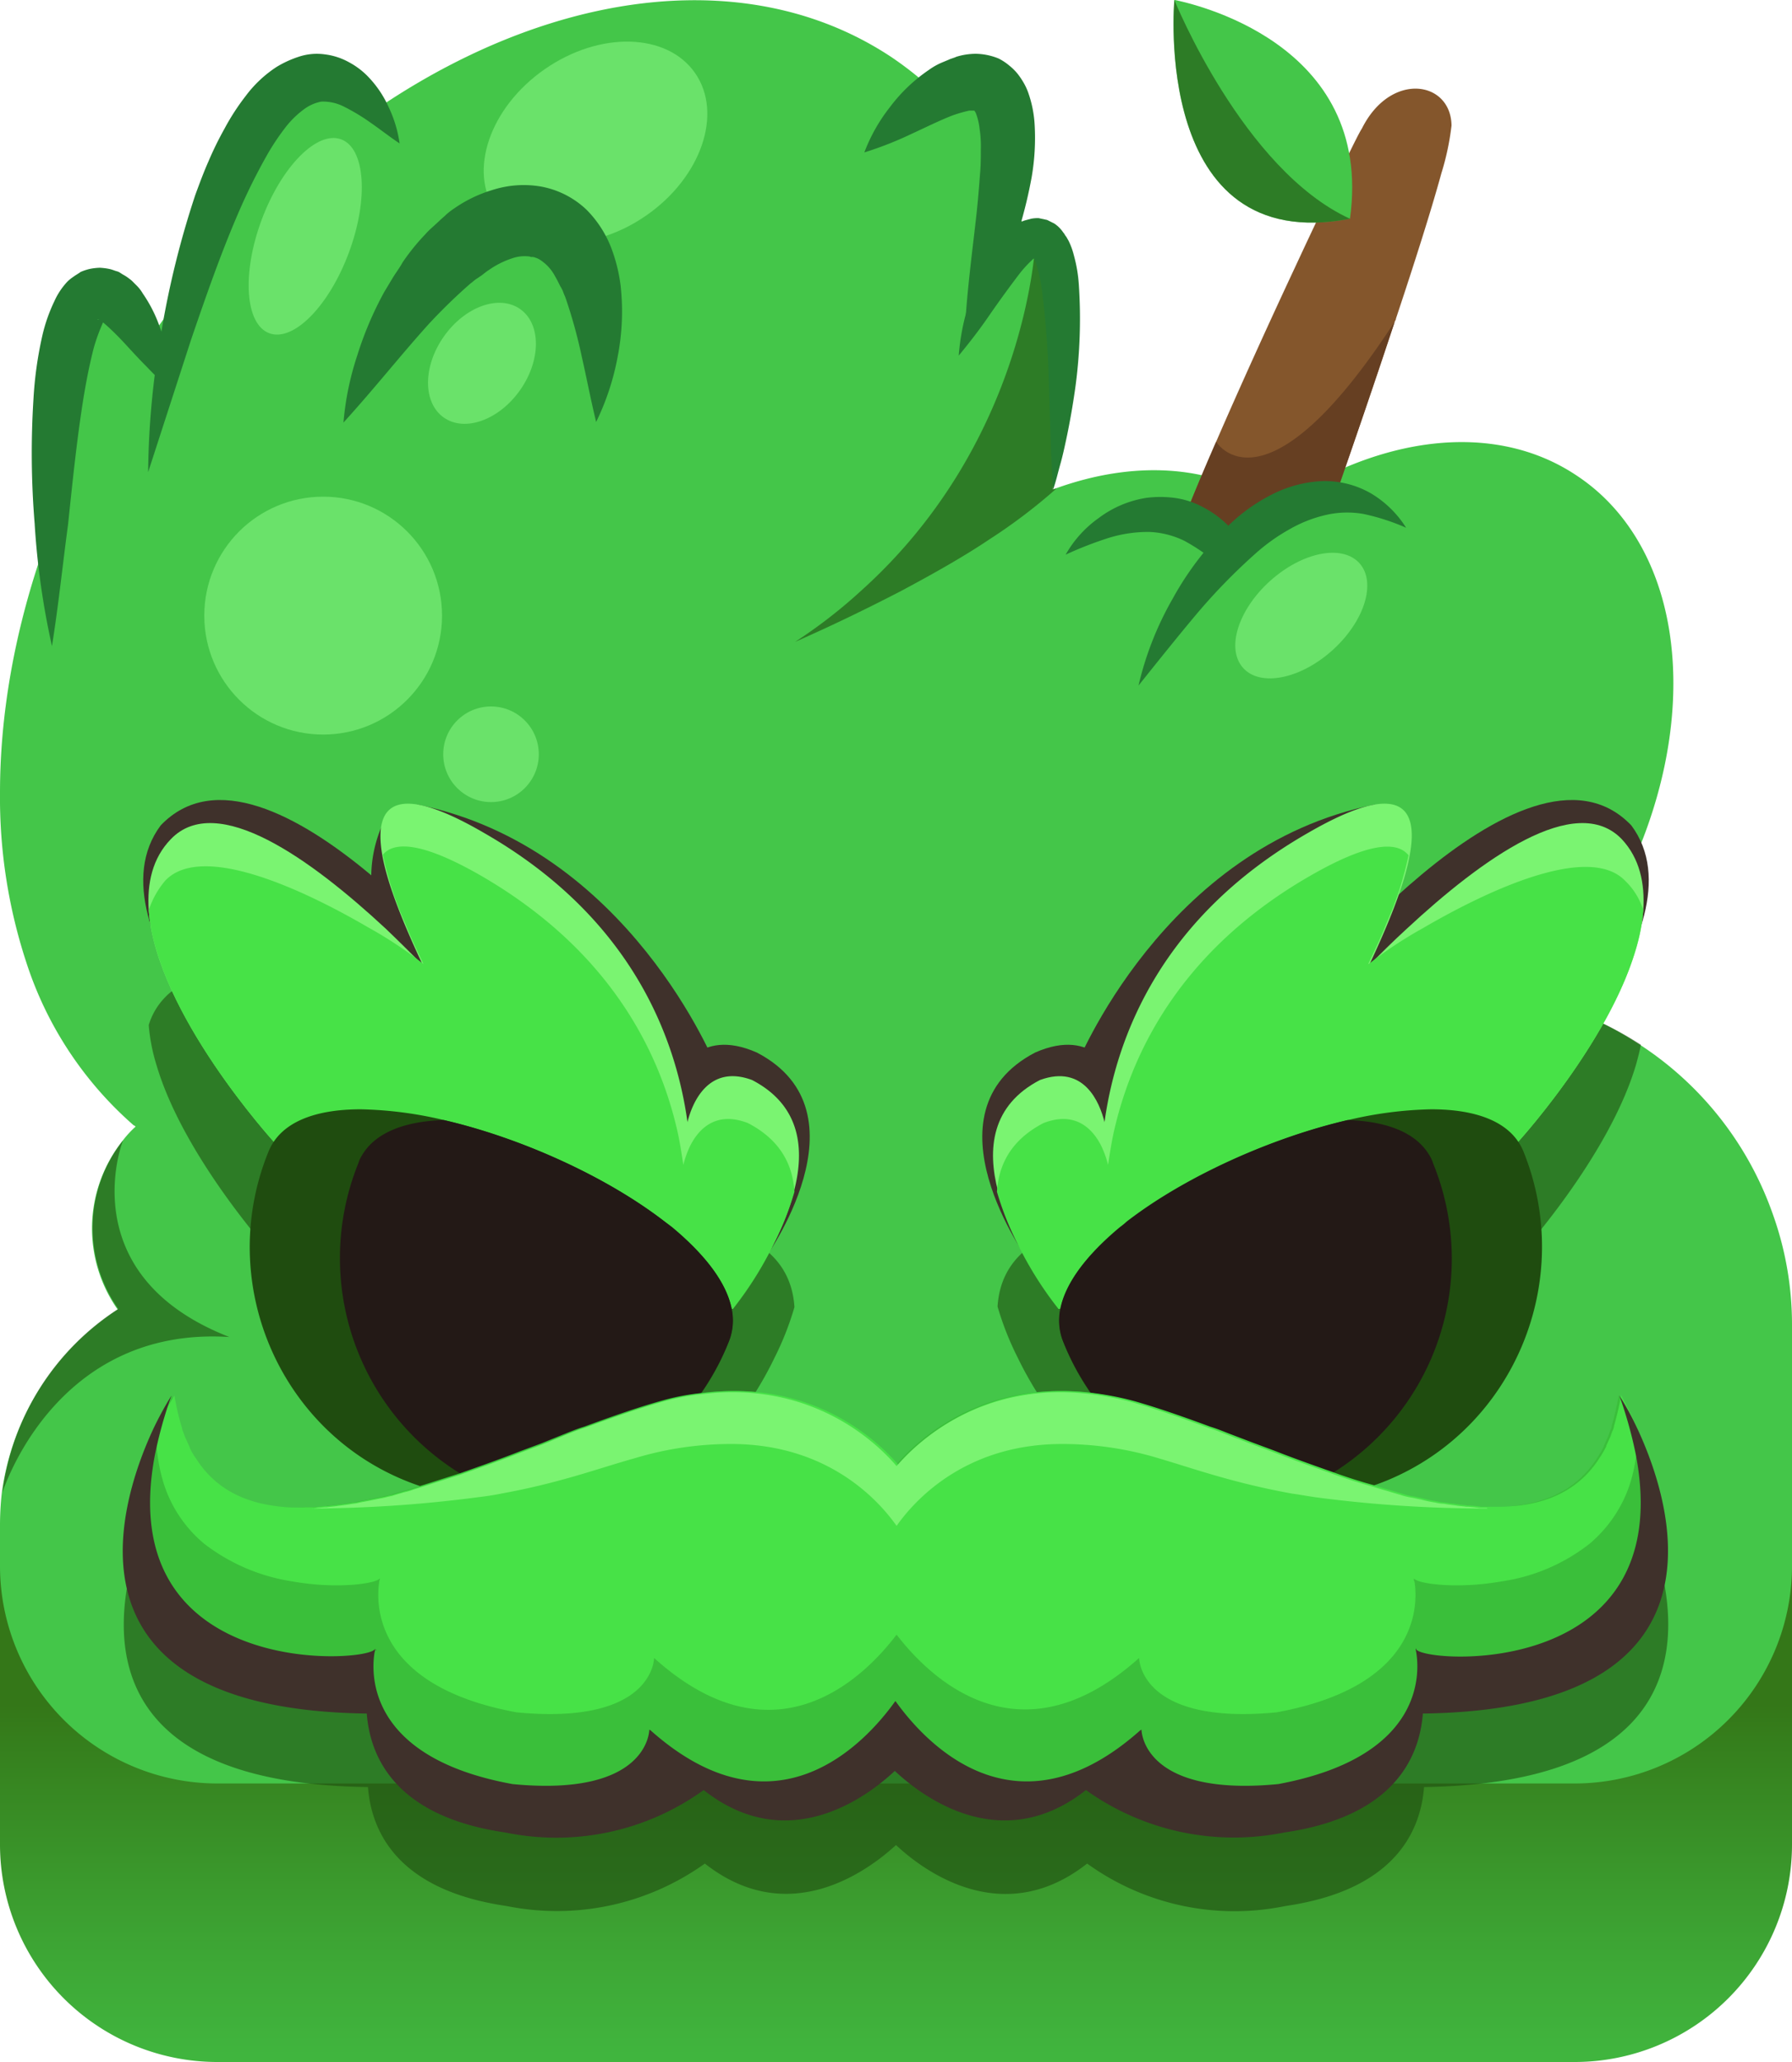
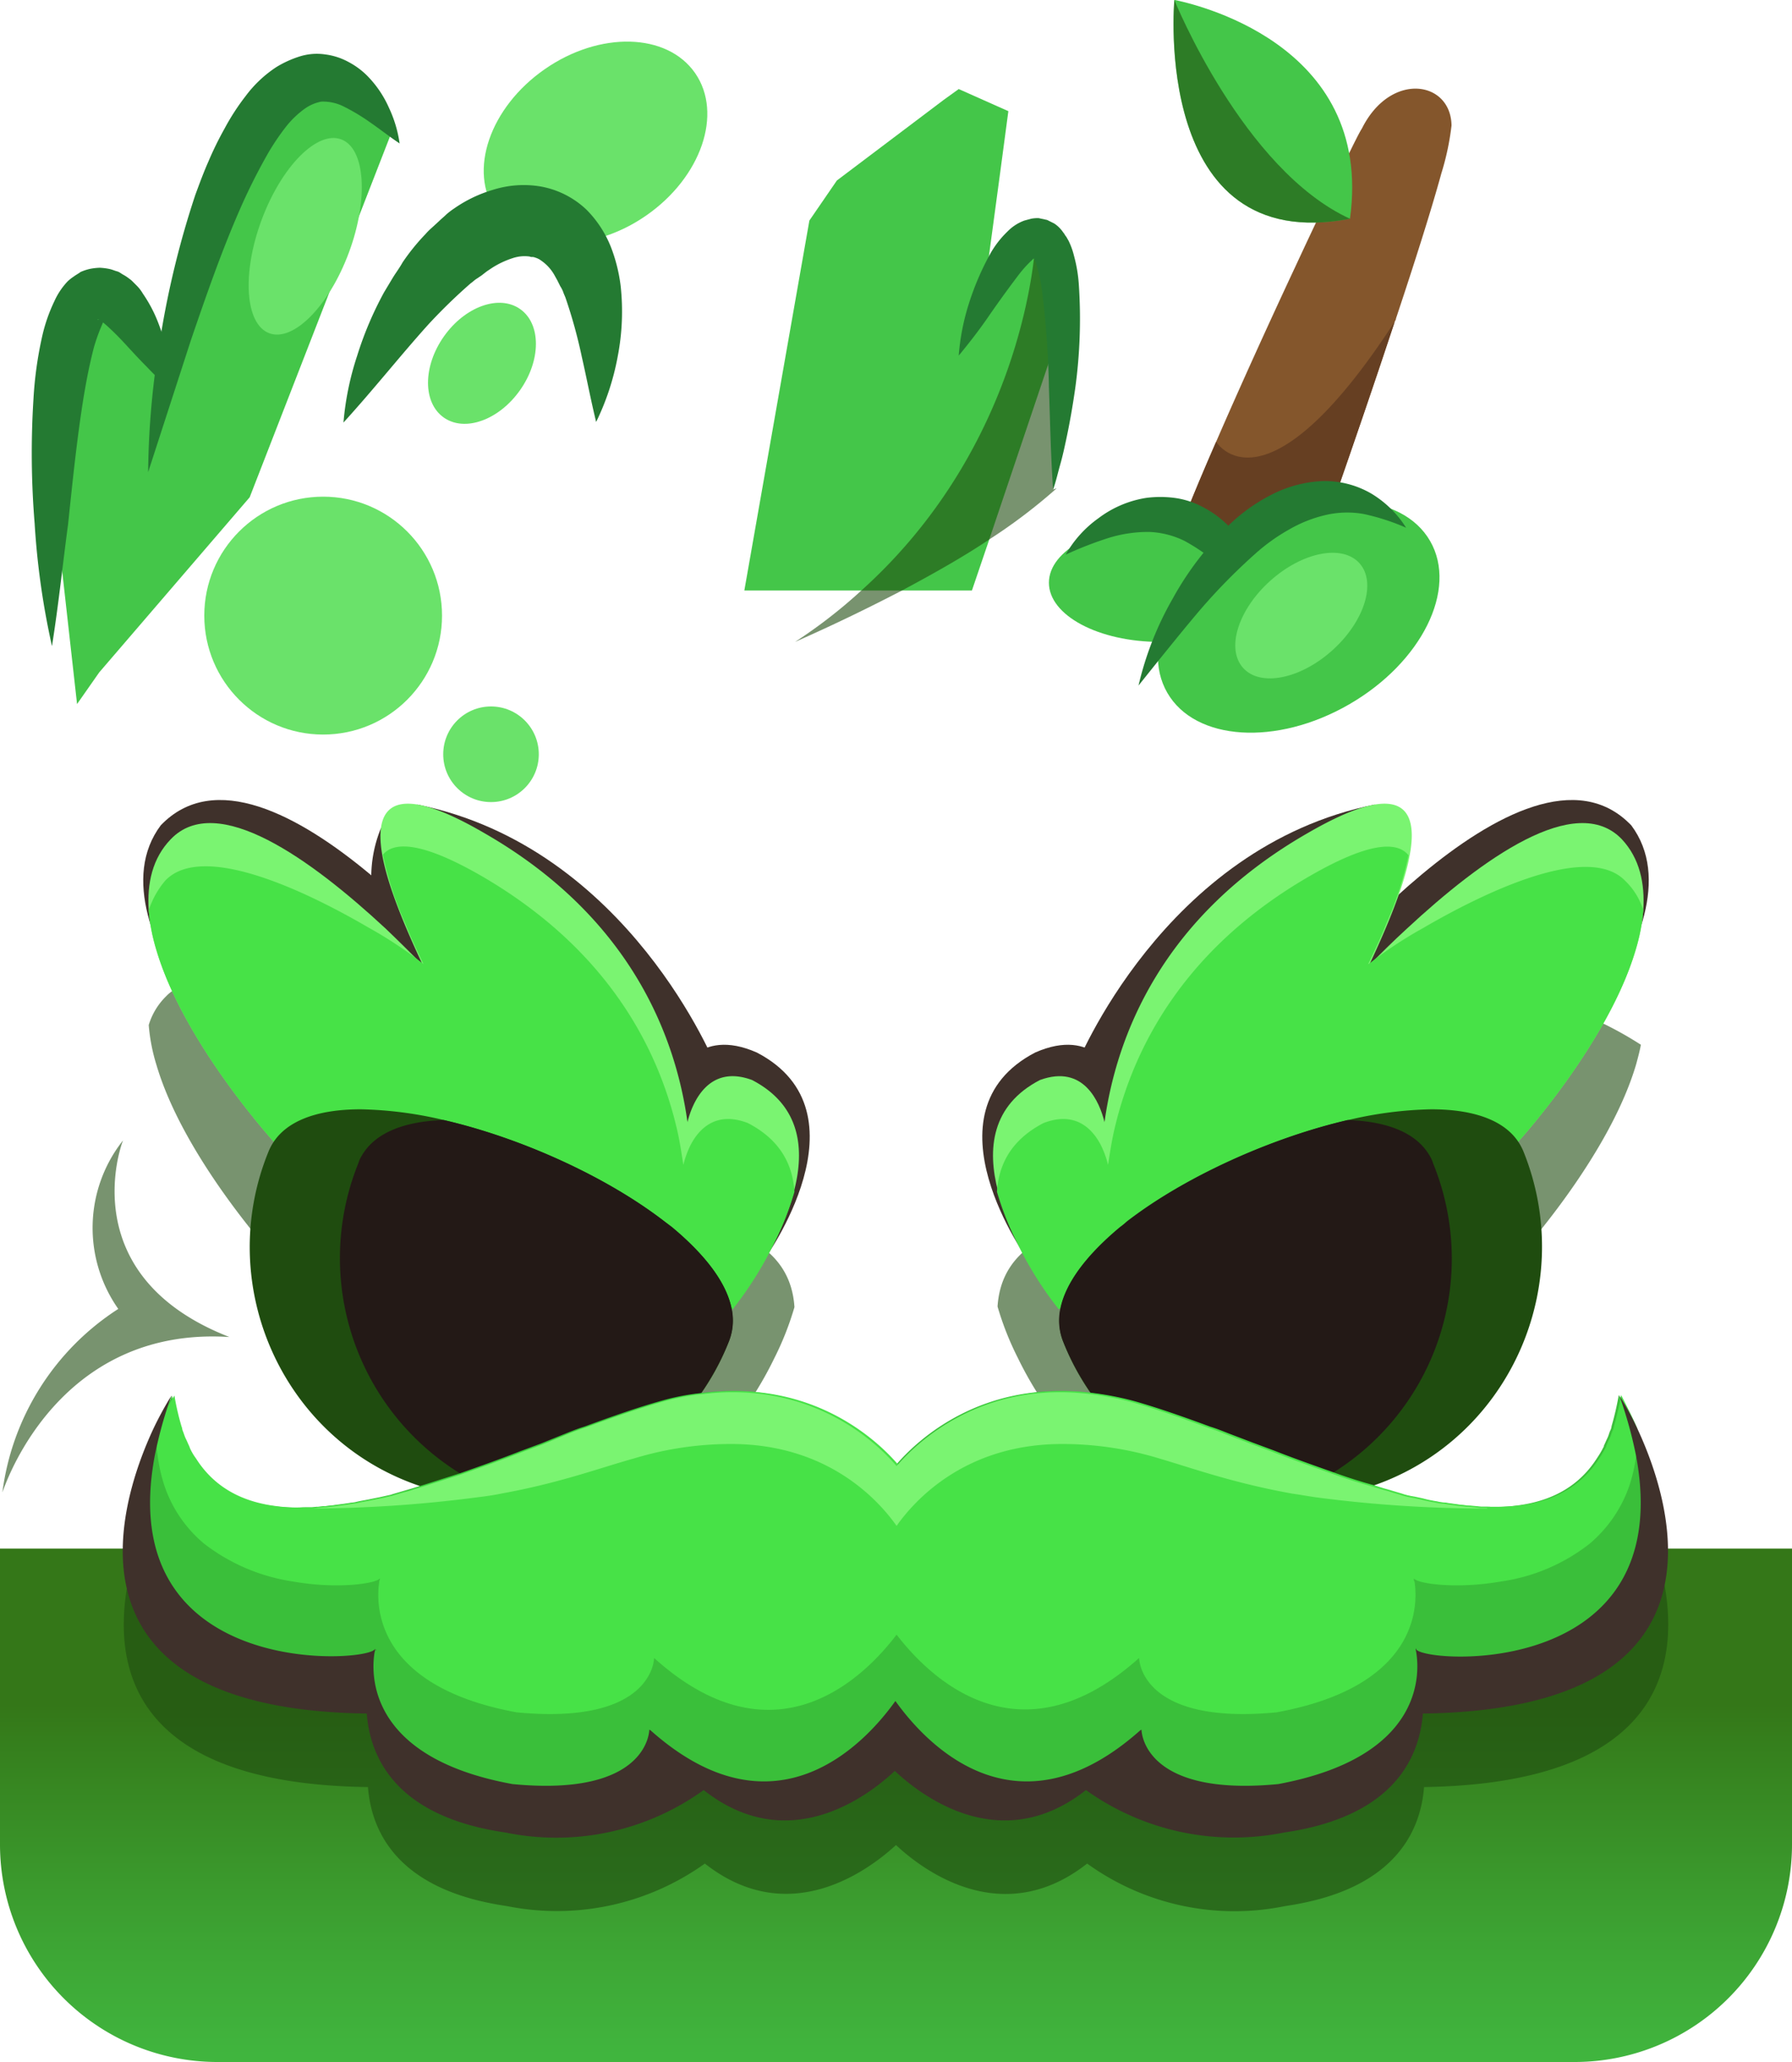
<svg xmlns="http://www.w3.org/2000/svg" id="Layer_1" data-name="Layer 1" viewBox="0 0 300 345">
  <defs>
    <style>.cls-1{fill:url(#linear-gradient);}.cls-2{fill:#44c649;}.cls-3{fill:#3f312b;}.cls-4{fill:#7af471;}.cls-5,.cls-7{fill:#1f4c0f;}.cls-5{opacity:0.6;isolation:isolate;}.cls-6{fill:#47e247;}.cls-8{fill:#231916;}.cls-9{fill:#3abf3a;}.cls-10{fill:#84562c;}.cls-11{fill:#663f22;}.cls-12{fill:#247a32;}.cls-13{fill:#6ae26a;}</style>
    <linearGradient id="linear-gradient" x1="150" y1="550.57" x2="150" y2="439.38" gradientTransform="translate(0 -154)" gradientUnits="userSpaceOnUse">
      <stop offset="0.24" stop-color="#44c649" />
      <stop offset="0.39" stop-color="#42bd43" />
      <stop offset="0.64" stop-color="#3da534" />
      <stop offset="0.95" stop-color="#357e1c" />
      <stop offset="1" stop-color="#347718" />
    </linearGradient>
  </defs>
  <path class="cls-1" d="M263.6,345H36.4A36.4,36.4,0,0,1,0,308.6H0V259.1H300v49.5A36.4,36.4,0,0,1,263.6,345Z" />
-   <path class="cls-2" d="M300,221.7V262a36.4,36.4,0,0,1-36.4,36.4H36.4A36.4,36.4,0,0,1,0,262H0v-6.7a49.33,49.33,0,0,1,.3-5.5,43.58,43.58,0,0,1,19.4-30.7,23.56,23.56,0,0,1,.8-28.2,17,17,0,0,1,2.2-2.4c-.1-.1-.2-.2-.3-.2A61.16,61.16,0,0,1,4.4,161h0A88.27,88.27,0,0,1,0,132.6C0,108.9,8,82.3,24.2,58a154.1,154.1,0,0,1,9.6-12.9c33.9-41,83.2-57,115.5-35.5a59,59,0,0,1,8.6,7.1,55.88,55.88,0,0,1,9.3,12.4,65.66,65.66,0,0,1,5.4,12.1,4.87,4.87,0,0,0,.4,1.1,27.59,27.59,0,0,1,.8,2.7,83.12,83.12,0,0,1,2.5,13.2,104.36,104.36,0,0,1-.1,23.7l.6-.2c12.8-4.6,25.6-4.1,35.6,2.5l.9.6C230.5,73,250,70.2,264,79.6c7.1,4.7,11.9,12,14.3,20.6,4.6,16.5.6,38.2-12.3,57.5-1.7,2.5-3.4,4.9-5.3,7.2-.8.9-1.5,1.8-2.3,2.7a52.3,52.3,0,0,1,15.5,6.8l.8.5a55.91,55.91,0,0,1,22,28h0A54.73,54.73,0,0,1,300,221.7Z" />
  <path class="cls-3" d="M172.1,210.8s-18-24.7,1.2-34.7c10-4.4,13.1,3.8,13.1,3.8-.5,2.5-1.3,9.2-1.3,9.2s-5.9-10.9-11.5-5.9S167.4,197.1,172.1,210.8Z" />
  <path class="cls-3" d="M180.1,178.5s14.6-36.8,50.1-43.9c-27.4,21.3-38.1,38.4-38.1,38.4l-4,16.4-5.5,1.4Z" />
  <path class="cls-3" d="M216.4,168.5s38.8-49.1,56.7-30.4C286,155.4,252,187.6,252,187.6l-39.4,3-8.6-2.9Z" />
  <path class="cls-4" d="M236,143.1c-.9,5-3.6,11.6-6.8,18.4a334.84,334.84,0,0,1-16.8,29.8l-6.1,3.4L191.5,203l-6.4,3.6a57.31,57.31,0,0,1-.6-14.9h0c.1-1.2.2-2.6.4-3.9,2-14.5,9.6-34.4,34-48.4C233.9,130.7,237.6,134.5,236,143.1Z" />
  <path class="cls-4" d="M192.1,199.7l-.6,3.3-2.6,13.6L177.4,219s-7.7-9.6-10.3-19.6c-1.9-7.2-1.1-14.5,7-18.7,7.4-2.7,10,3.8,10.8,7,.1.6.3,1.1.4,1.7l1.6-.6,4-1.5Z" />
  <path class="cls-5" d="M274.7,174.8c-.2,1.1-.5,2.2-.8,3.3-4.6,15.6-19.7,32.1-19.7,32.1l-14.7,2.2h0l-24.4,3.7-8.8-2.2-14.9,8.3-2.6,13.6-11.3,2.4h-.2a59.75,59.75,0,0,1-6.9-11,49.66,49.66,0,0,1-3.4-8.6c.3-4.6,2.4-8.7,7.8-11.5,5.2-2,8.1.8,9.6,3.7h0a16.07,16.07,0,0,1,1.2,3.3c.3-2,.6-4,1.1-6.1,3.2-13.6,11.7-30.2,32.8-42.3,9.4-5.4,14.4-5.9,16.4-3.5a56.26,56.26,0,0,1-3.7,11.4c-.9,2.3-2,4.6-3.1,6.9a69.84,69.84,0,0,1,9.2-6.1c6.4-3.8,15-8.1,22.2-9.7-.8.9-1.5,1.8-2.3,2.7A60,60,0,0,1,274.7,174.8Z" />
  <path class="cls-5" d="M24.9,171.5a30.55,30.55,0,0,0,1.3,6.7c4.6,15.6,19.7,32.1,19.7,32.1l14.7,2.2h0L85,216.2l8.8-2.2,14.8,8.3,2.6,13.6,11.3,2.4h.2a59.75,59.75,0,0,0,6.9-11,49.66,49.66,0,0,0,3.4-8.6c-.3-4.6-2.4-8.7-7.8-11.5-5.2-2-8.1.8-9.6,3.7h0a16.07,16.07,0,0,0-1.2,3.3c-.3-2-.6-4-1.1-6.1-3.2-13.6-11.7-30.2-32.8-42.3-9.4-5.4-14.4-5.9-16.4-3.4a56.26,56.26,0,0,0,3.7,11.4c.9,2.3,2,4.6,3.1,6.9a69.84,69.84,0,0,0-9.2-6.1c-10.8-6.3-27.8-14.3-33.9-7.9A11.29,11.29,0,0,0,24.9,171.5Z" />
  <path class="cls-5" d="M238.4,299c-.6,7.8-5.3,17.3-23.2,19.9a42.17,42.17,0,0,1-33.2-7.1c-14,11-27.2,1.4-32-3.1-4.8,4.4-18,14.1-32,3.1a42.57,42.57,0,0,1-33.2,7.1c-17.9-2.6-22.6-12.1-23.2-19.9-38-.5-42.9-18.6-40.3-33.6a52.59,52.59,0,0,1,2.7-9.6c.5-1.2.9-2.3,1.4-3.4a11.73,11.73,0,0,1,.5-1.1c.5-1,1-1.9,1.4-2.7a26.06,26.06,0,0,1,1.7-2.8,25.65,25.65,0,0,0,5,12.6h0c3.6,4.3,8.8,6.1,14.8,6.3,18.1.7,44.2-12.9,61.8-17.7,22.5-6.2,35.5,6.1,39.4,10.7,3.9-4.6,16.9-16.8,39.4-10.7,17.5,4.8,43.7,18.4,61.8,17.7,6.1-.2,11.2-2,14.8-6.3h0c2.5-2.9,4.2-7,5-12.6a26.06,26.06,0,0,1,1.7,2.8c.4.8.9,1.7,1.4,2.7.2.4.3.7.5,1.1.5,1,.9,2.2,1.4,3.4a52.59,52.59,0,0,1,2.7,9.6C281.3,280.3,276.4,298.4,238.4,299Z" />
  <path class="cls-4" d="M275.1,152.3c-1.2,17.1-21,38.8-21,38.8L215,197l-8.8-2.2,10.9-20s5-6,12-13.2c2-2,4.1-4.1,6.4-6.2,12.6-11.7,28.3-23,36-15C274.5,143.6,275.4,147.8,275.1,152.3Z" />
  <path class="cls-6" d="M275.1,152.3a30.55,30.55,0,0,1-1.3,6.7c-4.6,15.6-19.7,32.1-19.7,32.1l-14.7,2.2h0L215,197l-8.8-2.2L191.3,203l-2.6,13.6L177.4,219h-.2a59.75,59.75,0,0,1-6.9-11,49.66,49.66,0,0,1-3.4-8.6c.3-4.6,2.4-8.7,7.8-11.5,5.2-2,8.1.8,9.6,3.7h0a16.07,16.07,0,0,1,1.2,3.3c.3-1.9.6-4,1.1-6.1,3.2-13.6,11.7-30.2,32.8-42.3,9.4-5.4,14.4-5.9,16.4-3.4a56.26,56.26,0,0,1-3.7,11.4c-.9,2.3-2,4.6-3.1,6.9a69.84,69.84,0,0,1,9.2-6.1C249,149,266,141,272.1,147.4A11.45,11.45,0,0,1,275.1,152.3Z" />
  <path class="cls-7" d="M178,224.5a41.36,41.36,0,0,0,54.2,23.2c21.3-8.8,31.5-33.4,22.9-54.9-2-5.1-7.9-7.2-15.5-7.2a65.37,65.37,0,0,0-13.9,1.8C201.6,193,172.6,210.8,178,224.5Z" />
  <path class="cls-8" d="M217.2,249.5a23,23,0,0,1-3.4,1.2,41.48,41.48,0,0,1-32.4-19.5,42.16,42.16,0,0,1-3.4-6.7,9.41,9.41,0,0,1-.5-5.5c.9-4.5,4.6-9.2,10-13.7a10.63,10.63,0,0,0,1.1-.9c9.7-7.5,24.1-14,37-17,6.4.2,11.4,2,13.7,5.9h0a5.17,5.17,0,0,1,.6,1.3,42.21,42.21,0,0,1-22.7,54.9Z" />
  <path class="cls-3" d="M127.9,210.8s18-24.7-1.2-34.7c-10-4.4-13.1,3.8-13.1,3.8.5,2.5,1.3,9.2,1.3,9.2s5.9-10.9,11.5-5.9S132.6,197.1,127.9,210.8Z" />
  <path class="cls-3" d="M119.9,178.5s-14.6-36.8-50.1-43.9c27.4,21.3,38.1,38.4,38.1,38.4l4,16.4,5.5,1.4Z" />
  <path class="cls-3" d="M63.8,138.5a21.58,21.58,0,0,0-1.6,9.7c.3,6.1,6.9,6.3,6.9,6.3Z" />
  <path class="cls-3" d="M83.6,168.5s-38.8-49.1-56.7-30.4C14,155.4,48,187.5,48,187.5l39.4,3,8.6-2.9Z" />
  <path class="cls-4" d="M64,143.1c.9,5,3.6,11.6,6.8,18.4a334.84,334.84,0,0,0,16.8,29.8l6.1,3.4,14.8,8.3,6.4,3.6a57.31,57.31,0,0,0,.6-14.9h0c-.1-1.2-.2-2.6-.4-3.9-2-14.5-9.6-34.4-34-48.4C66.2,130.7,62.5,134.5,64,143.1Z" />
  <path class="cls-4" d="M107.9,199.7l.6,3.3,2.6,13.6,11.5,2.4s7.7-9.6,10.3-19.6c1.9-7.2,1.1-14.5-7-18.7-7.3-2.7-10,3.8-10.8,7a10.1,10.1,0,0,0-.3,1.7l-1.6-.6-4-1.5Z" />
  <path class="cls-4" d="M24.9,152.3c1.2,17.1,21,38.8,21,38.8L85,197l8.8-2.2-10.9-20s-5-6-12-13.2c-2-2-4.1-4.1-6.3-6.2-12.6-11.7-28.3-23-36-15C25.5,143.6,24.6,147.8,24.9,152.3Z" />
  <path class="cls-6" d="M24.9,152.3a30.55,30.55,0,0,0,1.3,6.7c4.6,15.6,19.7,32.1,19.7,32.1l14.7,2.2h0L85,197l8.8-2.2,14.8,8.2,2.6,13.6,11.3,2.4h.2a59.75,59.75,0,0,0,6.9-11,49.66,49.66,0,0,0,3.4-8.6c-.3-4.6-2.4-8.7-7.8-11.5-5.2-2-8.1.8-9.6,3.7h0a16.07,16.07,0,0,0-1.2,3.3c-.3-1.9-.6-4-1.1-6.1-3.2-13.6-11.7-30.1-32.8-42.3-9.4-5.4-14.4-5.9-16.4-3.5a56.26,56.26,0,0,0,3.7,11.4c.9,2.3,2,4.6,3.1,6.9a69.84,69.84,0,0,0-9.2-6.1c-10.8-6.3-27.8-14.3-34-7.9A14.59,14.59,0,0,0,24.9,152.3Z" />
  <path class="cls-7" d="M122,224.5a41.36,41.36,0,0,1-54.2,23.2c-21.3-8.7-31.6-33.4-22.9-54.9,2-5.1,7.9-7.2,15.5-7.2a65.37,65.37,0,0,1,13.9,1.8C98.4,193,127.5,210.8,122,224.5Z" />
  <path class="cls-8" d="M82.8,249.5a23,23,0,0,0,3.4,1.2,41.48,41.48,0,0,0,32.4-19.5,42.16,42.16,0,0,0,3.4-6.7,9.41,9.41,0,0,0,.5-5.5c-.9-4.5-4.6-9.2-10-13.7l-1.2-.9c-9.7-7.5-24-14-37-17-6.4.2-11.4,2-13.7,5.9h0a5.17,5.17,0,0,0-.6,1.3A42.34,42.34,0,0,0,82.8,249.5Z" />
  <path class="cls-9" d="M276,255.7c-.5,11.8-6.6,17.8-6.6,17.8L244.2,282l-5.8,2.2h-.1l-1.1,2.2h0l-4.4,8.4-23.1,9.9-23.6-7.4-1.8.3-2.9.5-8.2,1.4-17.3-3.6-5.9-5-5.9,5-17.3,3.6-8.2-1.4-2.9-.5-1.8-.3-23.6,7.4-23.2-9.9-4.4-8.4h0l-1.2-2.2h-.1L55.6,282l-25.2-8.4s-6.1-5.9-6.6-17.8a38.54,38.54,0,0,1,1.5-12.6,12.09,12.09,0,0,1,.5-1.8,53.58,53.58,0,0,1,3-7.9,43.71,43.71,0,0,0,1.2,5.2c.1.2.1.5.2.7.2.5.3.9.5,1.3s.4.9.6,1.3c0,.1.1.2.1.3a9.5,9.5,0,0,0,1,1.7c3.1,4.9,7.8,7.3,13.5,8a25.72,25.72,0,0,0,4.8.2h1.5l.8-.1a4.1,4.1,0,0,0,1.1-.1h.4c.5-.1,1-.1,1.6-.2l1.5-.2.7-.1c.5-.1.9-.1,1.3-.2.8-.2,1.6-.3,2.5-.5l1.5-.3,1.8-.4.3-.1,1.7-.5,1.7-.5,1.3-.4,6.6-2.1c3.4-1.2,6.8-2.4,10.1-3.7l3.5-1.3,4.2-1.7c1-.4,2-.8,3-1.1,4.6-1.7,8.9-3.2,12.8-4.3a38.5,38.5,0,0,1,6.6-1.3h0c18.4-2.4,29.3,7.9,32.8,12,3.5-4.1,14.4-14.4,32.8-12h0a51.3,51.3,0,0,1,6.6,1.3c3.9,1.1,8.2,2.6,12.8,4.3,1,.3,2,.7,3,1.1l4.2,1.6,3.5,1.3c3.3,1.3,6.7,2.5,10.1,3.7q3.3,1.2,6.6,2.1l1.3.4,1.7.5,1.7.5.3.1,1.8.4,1.4.3a20.48,20.48,0,0,0,2.4.5,5.9,5.9,0,0,0,1.4.2l.6.1,1.5.2c.5.1,1.1.1,1.6.2h.4a4.1,4.1,0,0,0,1.1.1l.8.1h1.5a25.72,25.72,0,0,0,4.8-.2c5.7-.7,10.4-3.1,13.5-8a15.05,15.05,0,0,0,1-1.7.37.37,0,0,0,.1-.3c.2-.4.4-.9.6-1.3s.3-.9.5-1.3a1.85,1.85,0,0,0,.2-.7,48.75,48.75,0,0,0,1.2-5.2,58.21,58.21,0,0,1,3,7.9,12.09,12.09,0,0,1,.5,1.8A38.54,38.54,0,0,1,276,255.7Z" />
  <path class="cls-6" d="M274.1,239v2.4a16.35,16.35,0,0,1-.2,2.2,26.78,26.78,0,0,1-1.1,4.9,22.12,22.12,0,0,1-6.7,9.8h0a31.08,31.08,0,0,1-14.8,6.3c-7.4,1.3-13.9.4-14.6-.5h0v.2a.37.37,0,0,0,.1.3c.5,3.1,1.5,17.4-23.1,21.9-23,2.2-23-9.1-23-9.1-20,17.9-34.9,3.5-40.6-3.9-5.7,7.5-20.6,21.9-40.6,3.9,0,0,0,11.3-23,9.1C62,282,63,267.7,63.5,264.6a.37.37,0,0,1,.1-.3v-.2h0c-.8.9-7.3,1.8-14.6.5a32.09,32.09,0,0,1-14.8-6.3h0a21.58,21.58,0,0,1-6.7-9.8,26.78,26.78,0,0,1-1.1-4.9,16.35,16.35,0,0,1-.2-2.2,19.22,19.22,0,0,1,0-2.4,48.26,48.26,0,0,1,3-5.5,43.71,43.71,0,0,0,1.2,5.2c.1.2.1.5.2.7.2.5.3.9.5,1.3s.4.9.6,1.3c0,.1.1.2.1.3a9.5,9.5,0,0,0,1,1.7c3.1,4.9,7.8,7.3,13.5,8a25.72,25.72,0,0,0,4.8.2h1.5l.8-.1,1.1-.1h.4c.5-.1,1-.1,1.6-.2l1.5-.2.7-.1c.5-.1.9-.1,1.3-.2.8-.2,1.6-.3,2.5-.5l1.5-.3c.6-.1,1.2-.3,1.8-.4l.3-.1,1.7-.5a10.93,10.93,0,0,0,1.7-.5l1.3-.4,6.6-2.1c3.4-1.2,6.8-2.4,10.1-3.7l3.5-1.3,4.2-1.7c1-.4,2-.8,3-1.1,4.6-1.7,8.9-3.2,12.8-4.3a38.5,38.5,0,0,1,6.6-1.3h0c18.4-2.4,29.3,7.9,32.8,12,3.5-4.1,14.4-14.4,32.8-12h0a51.3,51.3,0,0,1,6.6,1.3c3.9,1.1,8.2,2.6,12.8,4.3,1,.3,2,.7,3,1.1l4.2,1.6,3.5,1.3c3.3,1.3,6.7,2.5,10.1,3.7q3.3,1.2,6.6,2.1l1.3.4c.6.2,1.1.3,1.7.5l1.7.5.3.1a11.63,11.63,0,0,0,1.8.4l1.4.3a20.48,20.48,0,0,0,2.4.5,5.9,5.9,0,0,0,1.4.2l.6.1,1.5.2c.5.1,1.1.1,1.6.2h.4l1.1.1.8.1h1.5a38.54,38.54,0,0,0,4.8-.2c5.7-.7,10.4-3.1,13.5-8a15.05,15.05,0,0,0,1-1.7.37.37,0,0,0,.1-.3c.2-.4.4-.9.6-1.3s.3-.9.5-1.3a1.85,1.85,0,0,0,.2-.7,48.75,48.75,0,0,0,1.2-5.2C272.3,235.2,273.3,237.1,274.1,239Z" />
  <path class="cls-3" d="M274.1,239a48.26,48.26,0,0,0-3-5.5,72.1,72.1,0,0,1,2.8,10.1c6.9,37.1-34.6,34.8-36.8,32.4a.35.35,0,0,0-.1-.2v.2h0a4.33,4.33,0,0,1,.1.5c.5,3.1,1.6,17.4-23.1,22-22.7,2.2-22.9-8.9-22.9-9.1h0l-.2.1c-20.9,18.6-36,2.1-41-4.9-5,7-20.1,23.5-41,4.9l-.2-.1h0c0,.2-.2,11.3-22.9,9.1-24.7-4.5-23.6-18.9-23.1-22a4.33,4.33,0,0,0,.1-.5h0v-.2a.31.31,0,0,1-.1.2c-2.2,2.3-43.7,4.6-36.8-32.4a72.1,72.1,0,0,1,2.8-10.1,58.59,58.59,0,0,0-3,5.5c-6.4,13.7-16,47,35.7,47.7.6,7.8,5.3,17.3,23.2,19.9a42.17,42.17,0,0,0,33.2-7.1c14.1,11.1,27.3,1.2,32-3.2,4.7,4.4,17.9,14.3,32,3.2a42.57,42.57,0,0,0,33.2,7.1c17.9-2.6,22.6-12.1,23.2-19.9C290.1,286,280.5,252.7,274.1,239Z" />
  <path class="cls-3" d="M62.9,276.2V276h0C63,276,62.9,276.1,62.9,276.2Z" />
  <path class="cls-3" d="M62.9,276.2V276h0C63,276,62.9,276.1,62.9,276.2Z" />
  <path class="cls-4" d="M249,252.4h0a219.74,219.74,0,0,1-28.1-1.8c-1.6-.2-3.1-.5-4.6-.7-9.9-1.8-16.2-4.1-22.3-5.9a55.76,55.76,0,0,0-16.2-2.4c-16.1,0-24.6,9.3-27.7,13.7-3.1-4.4-11.6-13.7-27.7-13.7a55.76,55.76,0,0,0-16.2,2.4c-6.1,1.7-12.4,4.1-22.3,5.9-1.4.3-3,.5-4.6.7a220.14,220.14,0,0,1-28.2,1.8h1.3l.8-.1,1.1-.1h.4c.5-.1,1-.1,1.6-.2l1.5-.2.7-.1c.5-.1.9-.1,1.3-.2.8-.2,1.6-.3,2.5-.5l1.5-.3c.6-.1,1.2-.3,1.8-.4l.3-.1,1.7-.5a10.93,10.93,0,0,0,1.7-.5l1.3-.4,6.6-2.1c3.4-1.2,6.8-2.4,10.1-3.7l3.5-1.3,4.1-1.7c1-.4,2-.8,3-1.1,4.6-1.7,8.9-3.2,12.8-4.3a38.5,38.5,0,0,1,6.6-1.3h0c18.4-2.4,29.3,7.9,32.8,12,3.5-4.1,14.4-14.4,32.8-12h0a51.3,51.3,0,0,1,6.6,1.3c3.9,1.1,8.2,2.6,12.8,4.3,1,.3,2,.7,3,1.1l4.2,1.6,3.5,1.3c3.3,1.3,6.7,2.5,10.1,3.7q3.3,1.2,6.6,2.1l1.3.4c.6.2,1.1.3,1.7.5l1.7.5.3.1a11.63,11.63,0,0,0,1.8.4l1.4.3a20.48,20.48,0,0,0,2.4.5,5.9,5.9,0,0,0,1.4.2l.6.1,1.5.2c.5.1,1.1.1,1.6.2h.4l1.1.1.8.1h1.2Z" />
  <path class="cls-10" d="M243,21a43.83,43.83,0,0,1-1.7,8c-1.7,6.2-4.5,15-7.6,24.3,0,.2-.1.3-.2.5h0c-6.8,20.6-14.8,43-14.8,43-4.1,4.8-22.1,0-22.1-4.8,0-1.5,2.9-8.7,7-18.1h0c3.9-9,8.9-20,13.4-29.6,3.2-6.9,6.2-13.1,8.2-17.3,1.4-2.9,2.4-4.9,2.8-5.5C232.8,11.9,242.9,13.5,243,21Z" />
  <path class="cls-2" d="M226,36.6C192.7,43,196.6,0,196.6,0h.1C199,.5,230.1,6.9,226,36.6Z" />
  <path class="cls-5" d="M226,36.6C192.7,43,196.6,0,196.6,0S208.1,28.4,226,36.6Z" />
  <path class="cls-11" d="M233.5,53.8c-6.8,20.6-14.8,43-14.8,43-4.1,4.8-22.1,0-22.1-4.8,0-1.5,2.9-8.7,7-18.1h0C203.6,74,211.8,87.2,233.5,53.8Z" />
  <ellipse class="cls-2" cx="217.42" cy="103.21" rx="25.4" ry="16.9" transform="translate(-22.48 122.54) rotate(-30)" />
  <polygon class="cls-2" points="12.9 117.8 8.51 78.6 14.21 49.1 21.3 53.8 28.8 59.2 41.8 21.1 53.2 13.1 61.1 14.9 65.61 22 41.8 83.2 16.61 112.5 12.9 117.8" />
  <ellipse class="cls-2" cx="194.2" cy="97.5" rx="18.6" ry="9.9" />
-   <path class="cls-12" d="M178.4,92.8a18.9,18.9,0,0,1,5.5-6.1,17.87,17.87,0,0,1,8-3.4,18.48,18.48,0,0,1,4.7,0,13.89,13.89,0,0,1,4.5,1.4,17.31,17.31,0,0,1,6.7,5.9l-4.1,3.6a32.32,32.32,0,0,0-5.4-3.7,14.7,14.7,0,0,0-5.9-1.5,22.4,22.4,0,0,0-6.8,1A63,63,0,0,0,178.4,92.8Z" />
+   <path class="cls-12" d="M178.4,92.8a18.9,18.9,0,0,1,5.5-6.1,17.87,17.87,0,0,1,8-3.4,18.48,18.48,0,0,1,4.7,0,13.89,13.89,0,0,1,4.5,1.4,17.31,17.31,0,0,1,6.7,5.9l-4.1,3.6a32.32,32.32,0,0,0-5.4-3.7,14.7,14.7,0,0,0-5.9-1.5,22.4,22.4,0,0,0-6.8,1A63,63,0,0,0,178.4,92.8" />
  <path class="cls-12" d="M190.6,114.7a53.43,53.43,0,0,1,5.7-14.5A51.7,51.7,0,0,1,206,87.6a29.81,29.81,0,0,1,6.8-4.8,20.68,20.68,0,0,1,8.4-2.3,15.46,15.46,0,0,1,8.4,2.1,17.56,17.56,0,0,1,5.8,5.7,36.75,36.75,0,0,0-7.1-2.3,15.79,15.79,0,0,0-6.5.2,22.17,22.17,0,0,0-6,2.4,31.68,31.68,0,0,0-5.6,4A99.22,99.22,0,0,0,200.1,103C197,106.7,193.8,110.7,190.6,114.7Z" />
  <path class="cls-12" d="M8.7,108.1A129.73,129.73,0,0,1,5.8,87.6a144.42,144.42,0,0,1-.2-20.8A64.11,64.11,0,0,1,7.1,56.1a27.5,27.5,0,0,1,2-5.7,11.9,11.9,0,0,1,2.2-3.3,7,7,0,0,1,1-.8c.4-.3.8-.5,1.2-.8A8.8,8.8,0,0,1,15,45a9.85,9.85,0,0,1,1.7-.2,10,10,0,0,1,1.6.2c.5.1.9.3,1.3.4s.7.4,1.1.6a7,7,0,0,1,.9.6,4.35,4.35,0,0,1,.7.6l.6.6a6.42,6.42,0,0,1,1,1.3,23.29,23.29,0,0,1,2.7,5.2,32.07,32.07,0,0,1,1.5,5.3,25.48,25.48,0,0,1,.4,5.5,45.86,45.86,0,0,1-3.9-3.7c-1.2-1.2-2.4-2.5-3.5-3.7s-2.1-2.2-3.2-3.2l-.7-.6-.3-.2c-.1-.1-.2-.1-.3-.2-.4-.2-.4,0,.1,0h.4a.76.76,0,0,0,.4-.1c.1,0,.1,0,.2-.1h0a3.33,3.33,0,0,0-.6,1,30.44,30.44,0,0,0-1.4,3.9c-.8,3.1-1.4,6.3-1.9,9.5-1,6.5-1.7,13.3-2.4,20C10.5,94.4,9.8,101.2,8.7,108.1Z" />
  <path class="cls-12" d="M24.8,79A140.48,140.48,0,0,1,27,55.6a151.54,151.54,0,0,1,5.7-23c.7-1.9,1.4-3.8,2.2-5.6a56,56,0,0,1,2.7-5.5,38.35,38.35,0,0,1,3.5-5.4,20.22,20.22,0,0,1,5.2-4.9A17.64,17.64,0,0,1,50,9.5a9.58,9.58,0,0,1,4.4-.4,11.07,11.07,0,0,1,4,1.3,12.88,12.88,0,0,1,3,2.2A17.93,17.93,0,0,1,65.1,18a20.81,20.81,0,0,1,1.8,6c-1.8-1.2-3.3-2.4-4.9-3.5a33.5,33.5,0,0,0-4.5-2.7,7.71,7.71,0,0,0-3.7-.8A7,7,0,0,0,51,18.2a15.68,15.68,0,0,0-3.2,3.1,40.48,40.48,0,0,0-2.9,4.3A99.49,99.49,0,0,0,40,35.4c-3,6.9-5.5,14.1-8,21.4Z" />
  <polygon class="cls-2" points="177.91 53.8 176.41 58.2 165.6 90.3 162.71 98.8 124.61 98.8 135.5 36.9 140.1 30.2 158 16.7 160.5 14.9 168.81 18.6 167.41 29.1 164.5 50.7 170.71 41.2 175.6 41.2 177.91 53.8" />
  <path class="cls-5" d="M176.3,81.9l.6-.2a91.69,91.69,0,0,1-11.2,8.5c-4,2.7-8.9,5.5-14.7,8.6-5.2,2.7-11.1,5.6-17.9,8.6a84.35,84.35,0,0,0,11.1-8.6c23.8-21.4,28.2-48.7,29-56.5,0-.4.1-.8.1-1.1h2.4L178,53.8l-1.5,4.4A110.47,110.47,0,0,1,176.3,81.9Z" />
  <path class="cls-12" d="M160.5,59.5a38.25,38.25,0,0,1,1.7-8.7,46,46,0,0,1,3.5-8.2,16.23,16.23,0,0,1,3-3.9,7.5,7.5,0,0,1,2.8-1.8l1.1-.3a5.7,5.7,0,0,1,1.3-.1l1.4.3,1.2.6a5.36,5.36,0,0,1,1.5,1.5c.2.2.3.5.5.7l.4.7a12.54,12.54,0,0,1,.9,2.5,24.3,24.3,0,0,1,.8,4.7A85.44,85.44,0,0,1,180,65c-.4,2.8-.9,5.7-1.5,8.5-.3,1.4-.6,2.8-1,4.2s-.7,2.8-1.2,4.2c-.4-5.8-.5-11.4-.7-17.1a150.74,150.74,0,0,0-1.2-16.5,24.47,24.47,0,0,0-.8-3.7,4.71,4.71,0,0,0-.6-1.5l-.1-.3a.1.1,0,0,0-.1-.1c0-.1-.1,0,0-.1.1.1.1.1.2.1a.37.37,0,0,0,.3.1h.4a1.79,1.79,0,0,0-.7.5,19.47,19.47,0,0,0-2.4,2.6q-2.4,3.15-4.8,6.6C164.1,55,162.4,57.2,160.5,59.5Z" />
-   <path class="cls-12" d="M161.7,52.6c.4-5.5,1.1-10.8,1.7-16.1.3-2.6.5-5.2.7-7.8.1-1.3.1-2.5.1-3.7a18.84,18.84,0,0,0-.2-3.4,11,11,0,0,0-.6-2.6,2.19,2.19,0,0,0-.3-.5c0-.1,0,0,.1,0h-.9a22.88,22.88,0,0,0-2.8.8c-2.1.8-4.5,2-6.9,3.1a58.79,58.79,0,0,1-7.9,3.1,28.62,28.62,0,0,1,4.3-7.6,27.36,27.36,0,0,1,6.5-6.2,11.25,11.25,0,0,1,2.1-1.2l1.2-.5c.4-.2.9-.3,1.3-.5a11.27,11.27,0,0,1,3.2-.5,10.46,10.46,0,0,1,3.9.8A9.39,9.39,0,0,1,169,11a9.27,9.27,0,0,1,1.4,1.4,13,13,0,0,1,1,1.5,10.09,10.09,0,0,1,.7,1.5,19.25,19.25,0,0,1,1.1,5.3,38.58,38.58,0,0,1-.5,9,77.17,77.17,0,0,1-2,8.3,72.23,72.23,0,0,1-6.6,15.4Z" />
  <path class="cls-5" d="M38.4,223.7c-26.5-1.7-36.2,20.8-38,26A43,43,0,0,1,19.8,219a23.56,23.56,0,0,1,.8-28.2C20.1,192,12.5,213.6,38.4,223.7Z" />
  <ellipse class="cls-13" cx="99.7" cy="23.81" rx="20.3" ry="14.9" transform="translate(4.24 61.16) rotate(-34.8)" />
  <ellipse class="cls-13" cx="51.1" cy="39.53" rx="17.3" ry="7.8" transform="translate(-3.74 73.69) rotate(-69.64)" />
  <ellipse class="cls-13" cx="217.85" cy="103" rx="13.1" ry="7.8" transform="translate(-12.99 172.14) rotate(-41.98)" />
  <ellipse class="cls-13" cx="80.69" cy="60.79" rx="11.1" ry="7.8" transform="translate(-15.5 91.68) rotate(-54.8)" />
  <path class="cls-12" d="M57.5,70.7a48.49,48.49,0,0,1,2.3-11.2,58.18,58.18,0,0,1,4.5-10.6l1.5-2.5c.5-.8,1.1-1.6,1.6-2.5a35.44,35.44,0,0,1,3.8-4.7,11.41,11.41,0,0,1,1.1-1.1L73.5,37c.4-.4.8-.7,1.2-1.1a11.32,11.32,0,0,1,1.3-1,22.3,22.3,0,0,1,6.4-3.1,17.11,17.11,0,0,1,8.1-.6,14.93,14.93,0,0,1,7.7,3.9,18.53,18.53,0,0,1,4.1,6.3,27.29,27.29,0,0,1,1.6,6.4,39.53,39.53,0,0,1-.5,11.9,42.28,42.28,0,0,1-3.6,10.9c-.9-3.7-1.6-7.4-2.4-10.9a83.64,83.64,0,0,0-2.7-9.8c-.1-.3-.3-.7-.4-1s-.3-.7-.5-1l-.5-1-.5-.9a7.28,7.28,0,0,0-2.2-2.4,3.13,3.13,0,0,0-1-.5A1.27,1.27,0,0,0,89,43c-.2,0-.3-.1-.5-.1a6.26,6.26,0,0,0-2.7.3,15,15,0,0,0-3.4,1.6l-.9.6-.9.7-.9.6c-.3.2-.6.5-.9.7a92.75,92.75,0,0,0-7.1,6.9C67.1,59.4,62.6,65.1,57.5,70.7Z" />
  <circle class="cls-13" cx="54.1" cy="103" r="19.9" />
  <circle class="cls-13" cx="82.2" cy="126.2" r="8" />
</svg>